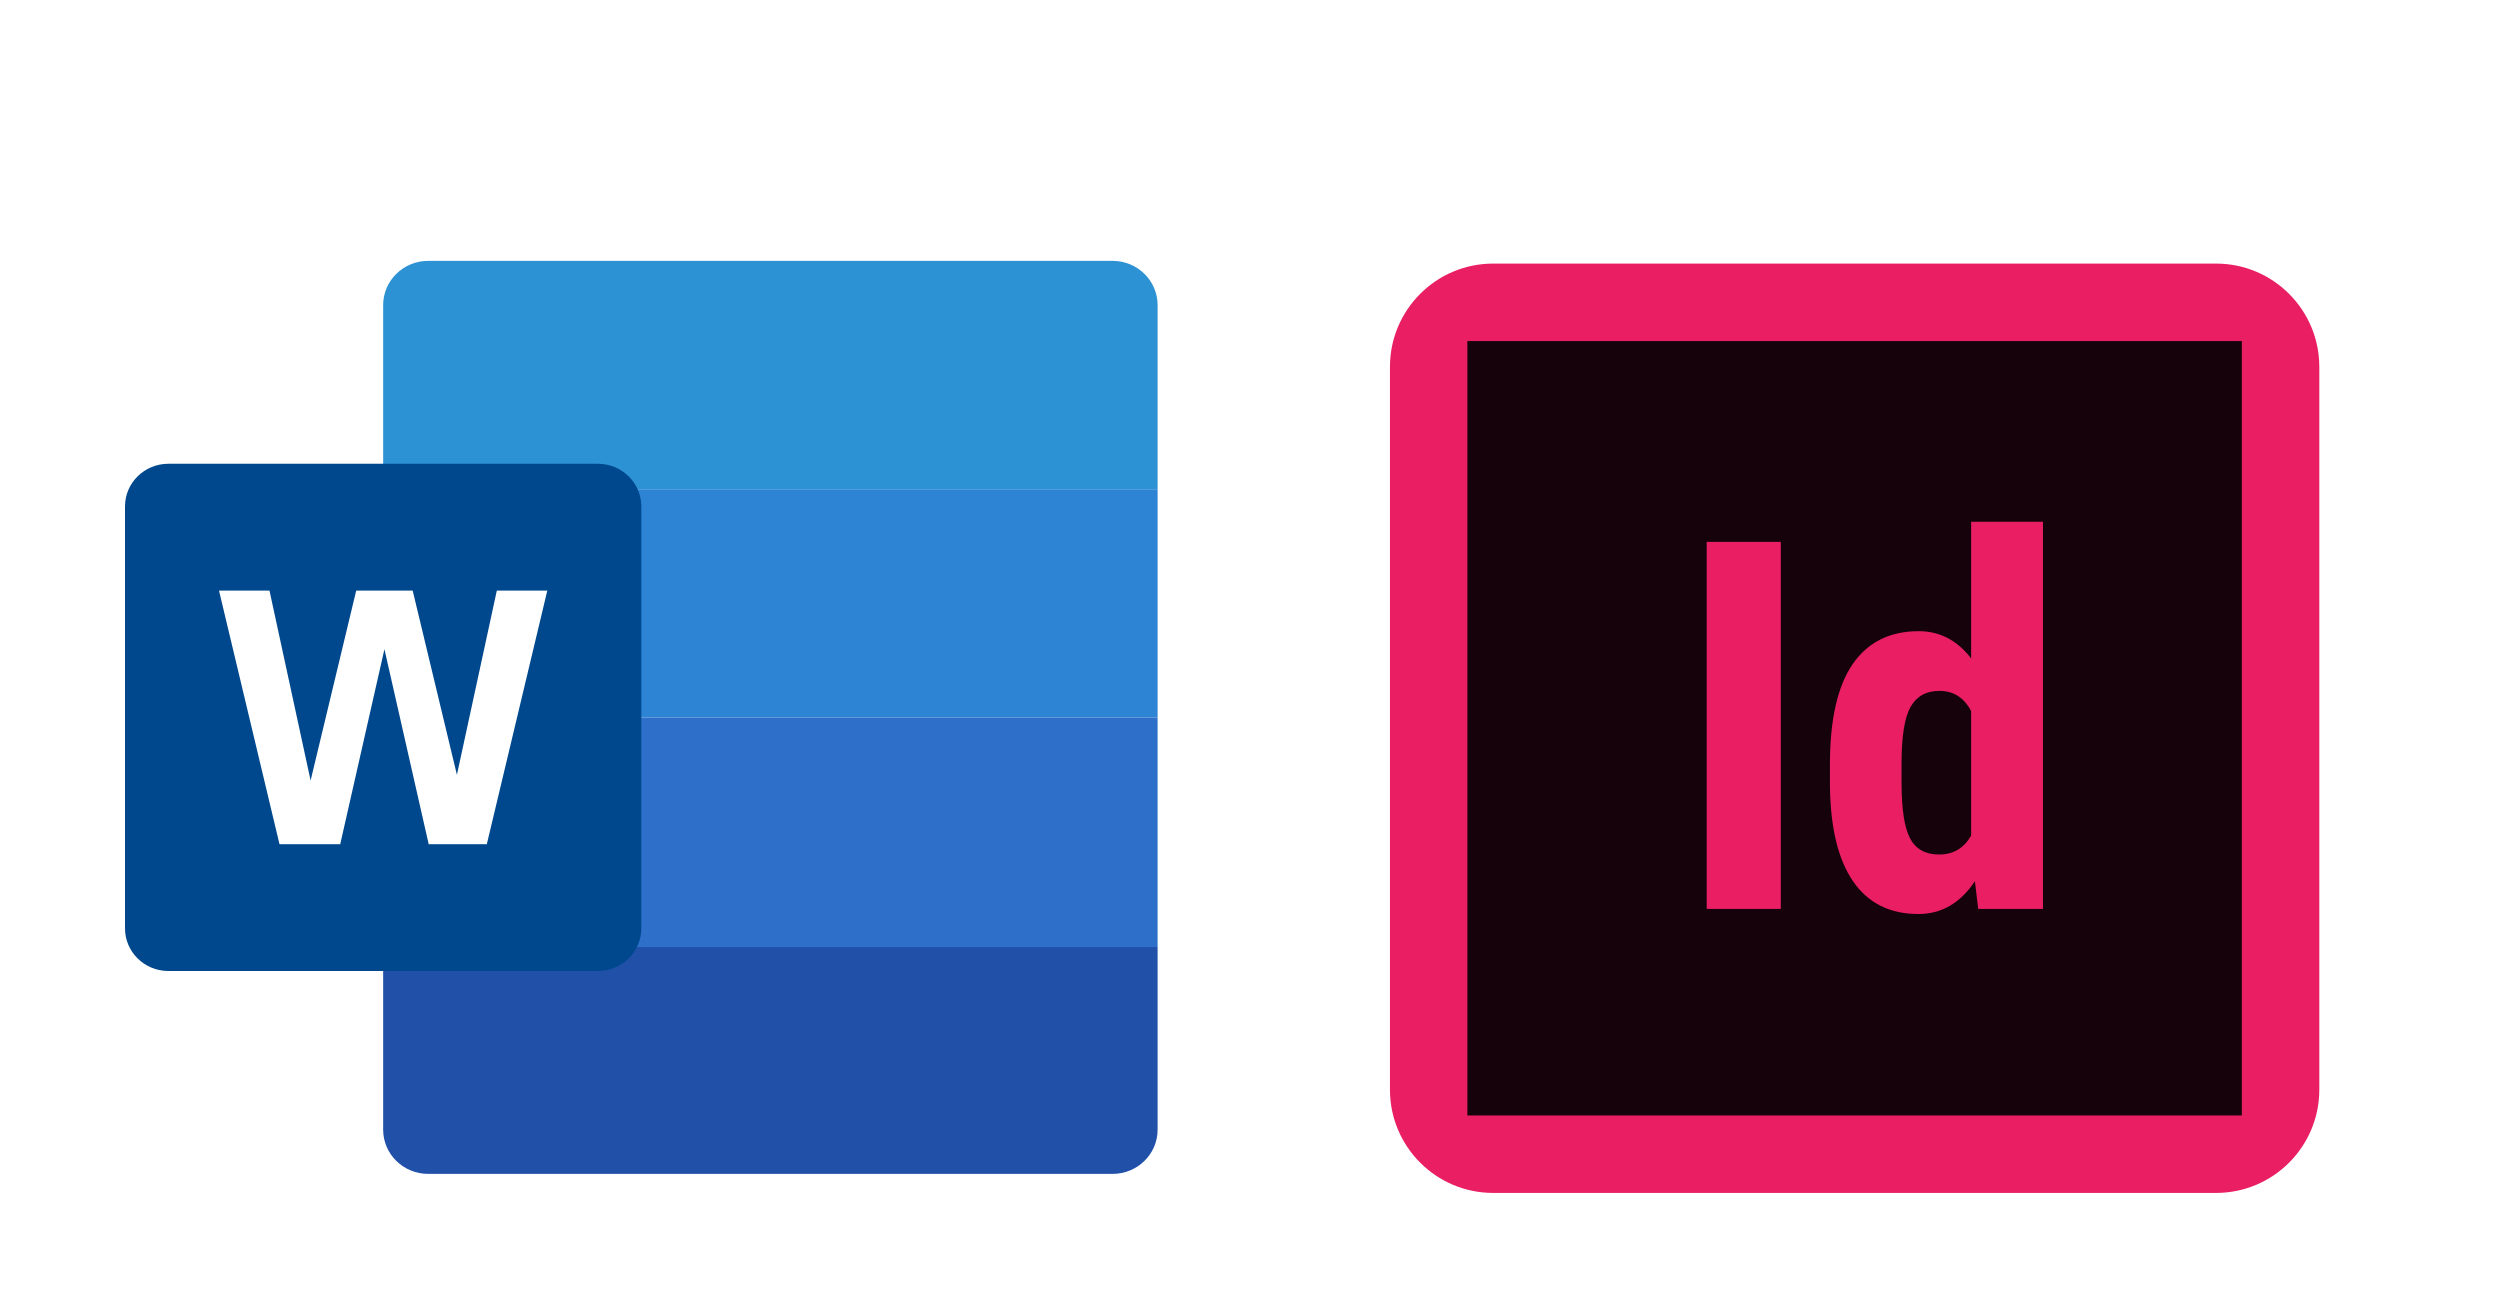
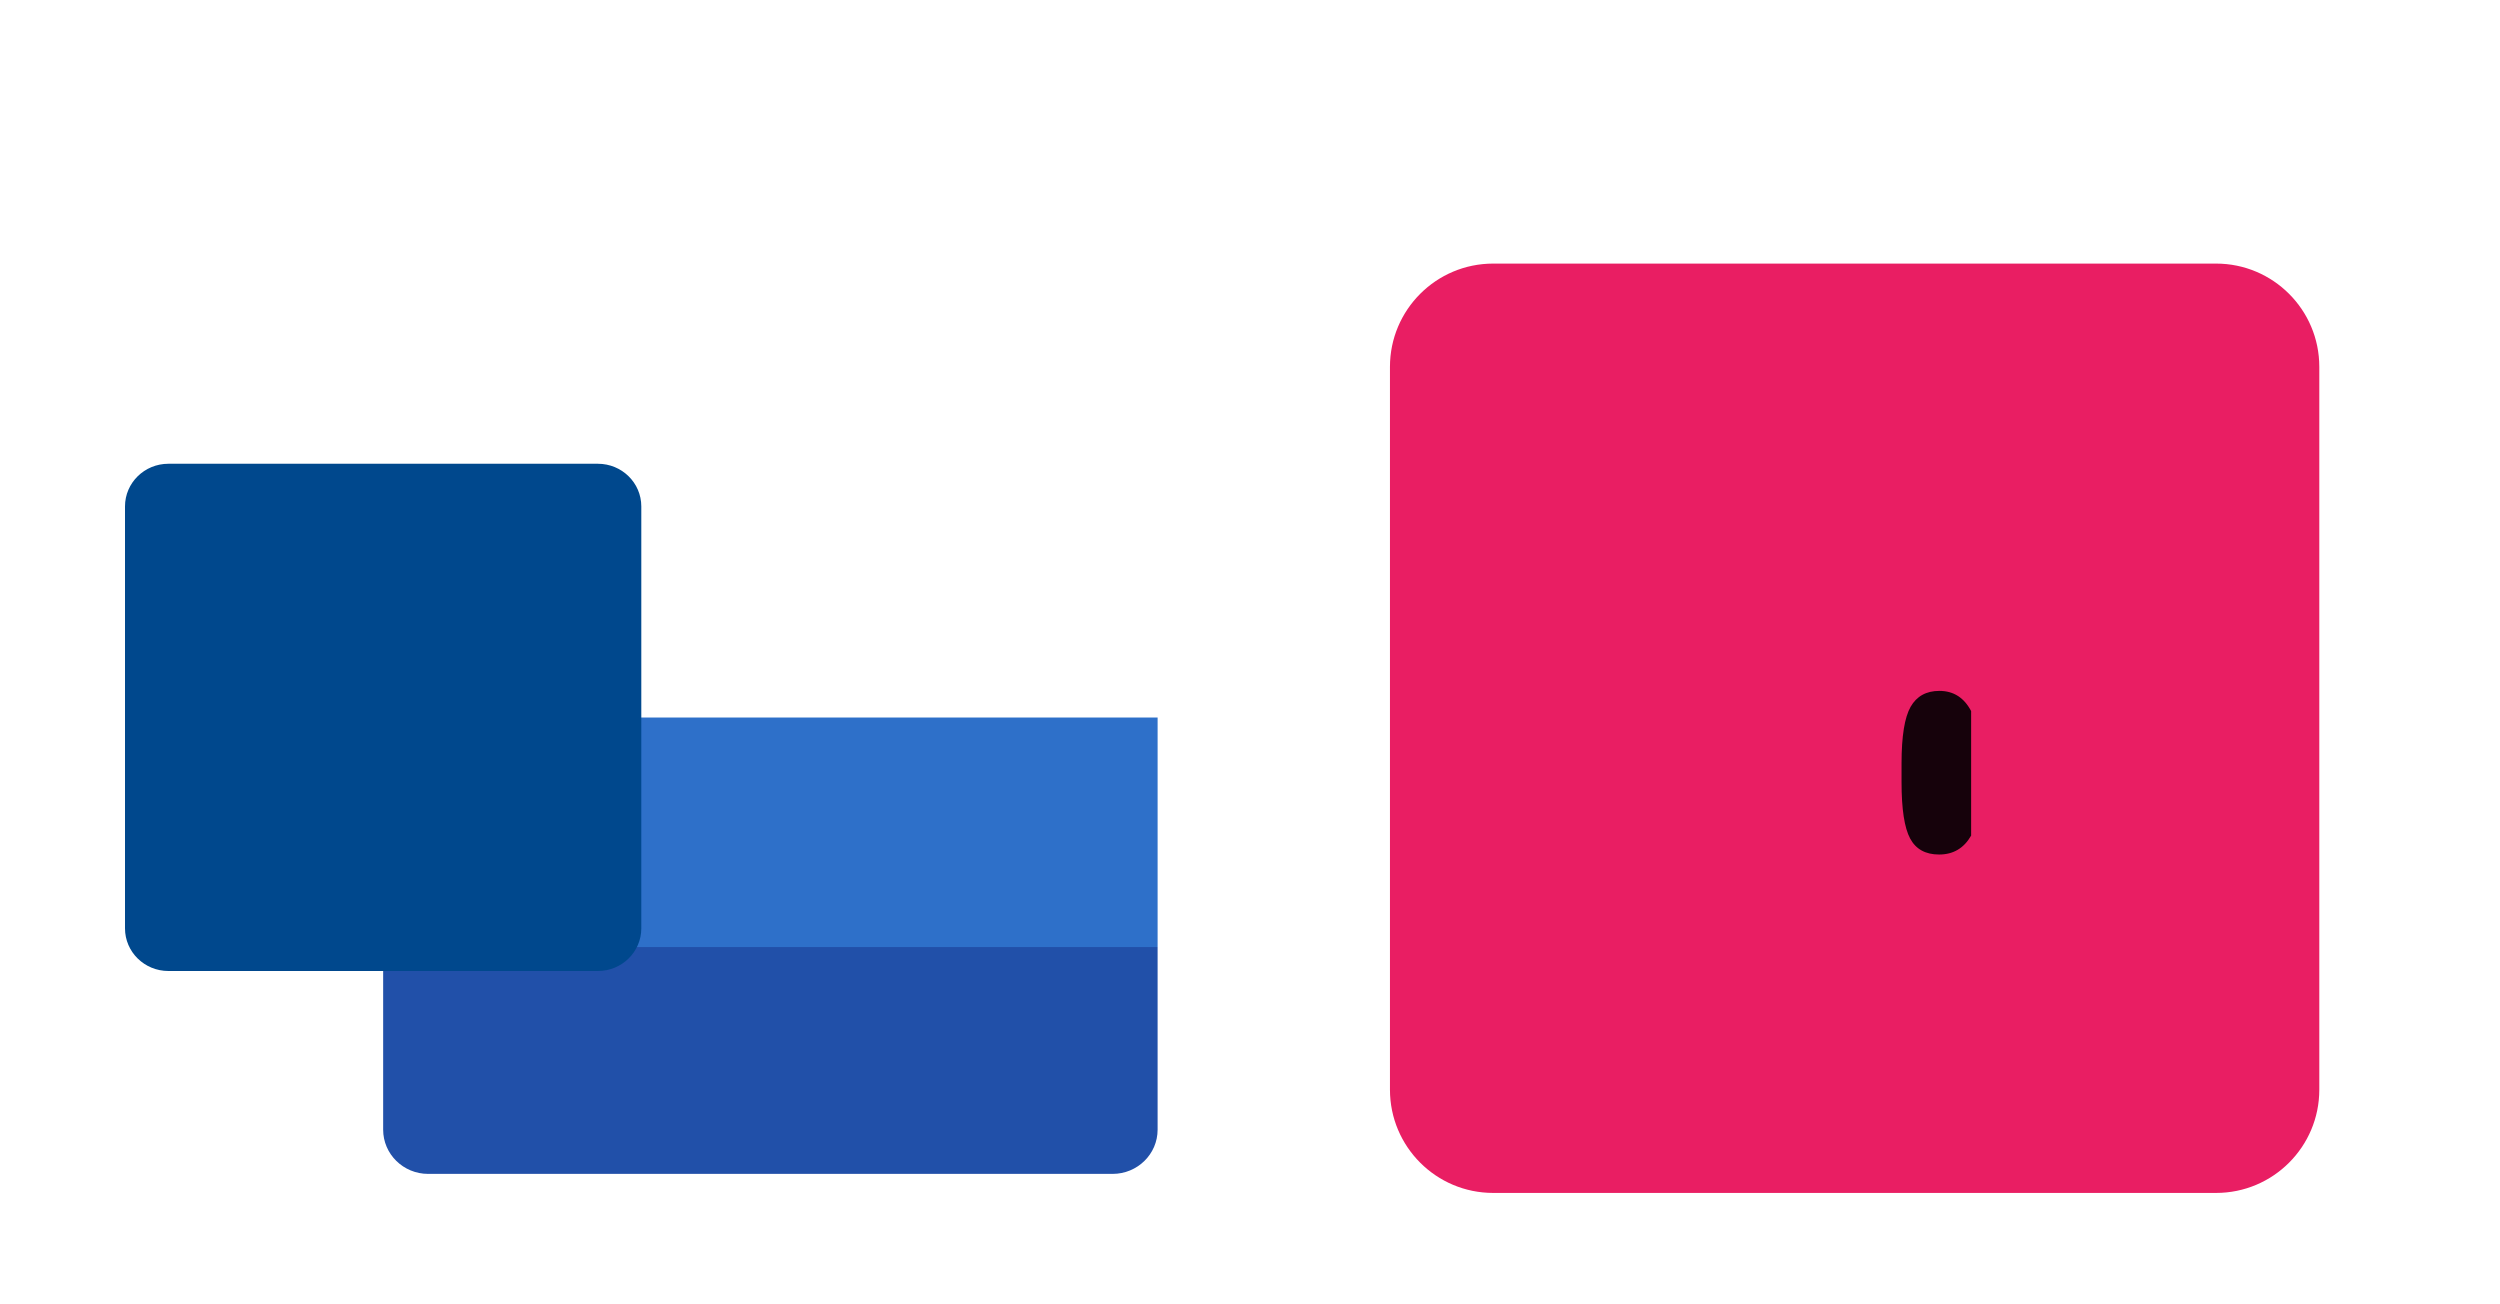
<svg xmlns="http://www.w3.org/2000/svg" width="115" height="60" viewBox="0 0 115 60" fill="none">
  <g filter="url(#filter0_d)">
-     <path d="M51.179 7L19.696 7C18.552 7 17.625 7.911 17.625 9.035V17.503H53.25V9.035C53.25 7.911 52.323 7 51.179 7Z" fill="#2D92D4" />
    <path d="M17.625 38.562V46.965C17.625 48.088 18.552 48.999 19.695 48.999H51.179C52.323 48.999 53.25 48.088 53.25 46.965V38.562H17.625Z" fill="#2150A9" />
-     <path d="M17.625 17.504L53.25 17.504V28.006H17.625V17.504Z" fill="#2D83D4" />
    <path d="M17.625 28.006L53.25 28.006V38.564H17.625V28.006Z" fill="#2E70C9" />
    <path d="M27.504 39.666H7.746C6.644 39.666 5.75 38.788 5.75 37.705L5.75 18.294C5.75 17.212 6.644 16.333 7.746 16.333H27.504C28.606 16.333 29.5 17.212 29.5 18.294V37.705C29.5 38.788 28.606 39.666 27.504 39.666Z" fill="#00488D" />
-     <path d="M22.854 22.167L21.018 30.642L18.983 22.167H16.386L14.288 30.904L12.396 22.167H10.074L12.857 33.834H15.65L17.684 24.863L19.72 33.834H22.393L25.176 22.167H22.854Z" fill="white" />
  </g>
  <g filter="url(#filter1_d)">
-     <path d="M63.938 11.875C63.938 9.252 66.064 7.125 68.688 7.125L101.938 7.125C104.561 7.125 106.688 9.252 106.688 11.875V45.125C106.688 47.748 104.561 49.875 101.938 49.875H68.688C66.064 49.875 63.938 47.748 63.938 45.125V11.875Z" fill="#E91E63" />
+     <path d="M63.938 11.875C63.938 9.252 66.064 7.125 68.688 7.125L101.938 7.125C104.561 7.125 106.688 9.252 106.688 11.875V45.125C106.688 47.748 104.561 49.875 101.938 49.875H68.688C66.064 49.875 63.938 47.748 63.938 45.125V11.875" fill="#E91E63" />
    <path d="M89.211 26.781C88.608 26.781 88.167 27.025 87.889 27.512C87.612 27.998 87.471 28.865 87.471 30.11V30.979C87.471 32.216 87.603 33.081 87.866 33.571C88.128 34.062 88.573 34.308 89.199 34.308C89.849 34.308 90.34 34.018 90.672 33.438V27.71C90.347 27.09 89.861 26.781 89.211 26.781Z" fill="#16020B" />
-     <path d="M67.5 10.688V46.312H103.125V10.688L67.5 10.688ZM81.917 36.812H78.508V19.927H81.917V36.812ZM93.978 36.812H90.997L90.846 35.537C90.174 36.543 89.308 37.045 88.248 37.045C86.933 37.045 85.93 36.543 85.239 35.537C84.548 34.531 84.194 33.055 84.177 31.108V30.157C84.177 28.101 84.525 26.566 85.221 25.553C85.917 24.54 86.93 24.034 88.26 24.034C89.227 24.034 90.029 24.452 90.672 25.287V19H93.977V36.812H93.978Z" fill="#16020B" />
  </g>
  <defs>
    <filter id="filter0_d" x="-4" y="0" width="67" height="66" filterUnits="userSpaceOnUse" color-interpolation-filters="sRGB">
      <feFlood flood-opacity="0" result="BackgroundImageFix" />
      <feColorMatrix in="SourceAlpha" type="matrix" values="0 0 0 0 0 0 0 0 0 0 0 0 0 0 0 0 0 0 127 0" />
      <feOffset dy="5" />
      <feGaussianBlur stdDeviation="2.5" />
      <feColorMatrix type="matrix" values="0 0 0 0 0 0 0 0 0 0 0 0 0 0 0 0 0 0 0.2 0" />
      <feBlend mode="multiply" in2="BackgroundImageFix" result="effect1_dropShadow" />
      <feBlend mode="normal" in="SourceGraphic" in2="effect1_dropShadow" result="shape" />
    </filter>
    <filter id="filter1_d" x="53" y="0" width="67" height="67" filterUnits="userSpaceOnUse" color-interpolation-filters="sRGB">
      <feFlood flood-opacity="0" result="BackgroundImageFix" />
      <feColorMatrix in="SourceAlpha" type="matrix" values="0 0 0 0 0 0 0 0 0 0 0 0 0 0 0 0 0 0 127 0" />
      <feOffset dy="5" />
      <feGaussianBlur stdDeviation="2.5" />
      <feColorMatrix type="matrix" values="0 0 0 0 0 0 0 0 0 0 0 0 0 0 0 0 0 0 0.2 0" />
      <feBlend mode="multiply" in2="BackgroundImageFix" result="effect1_dropShadow" />
      <feBlend mode="normal" in="SourceGraphic" in2="effect1_dropShadow" result="shape" />
    </filter>
  </defs>
</svg>